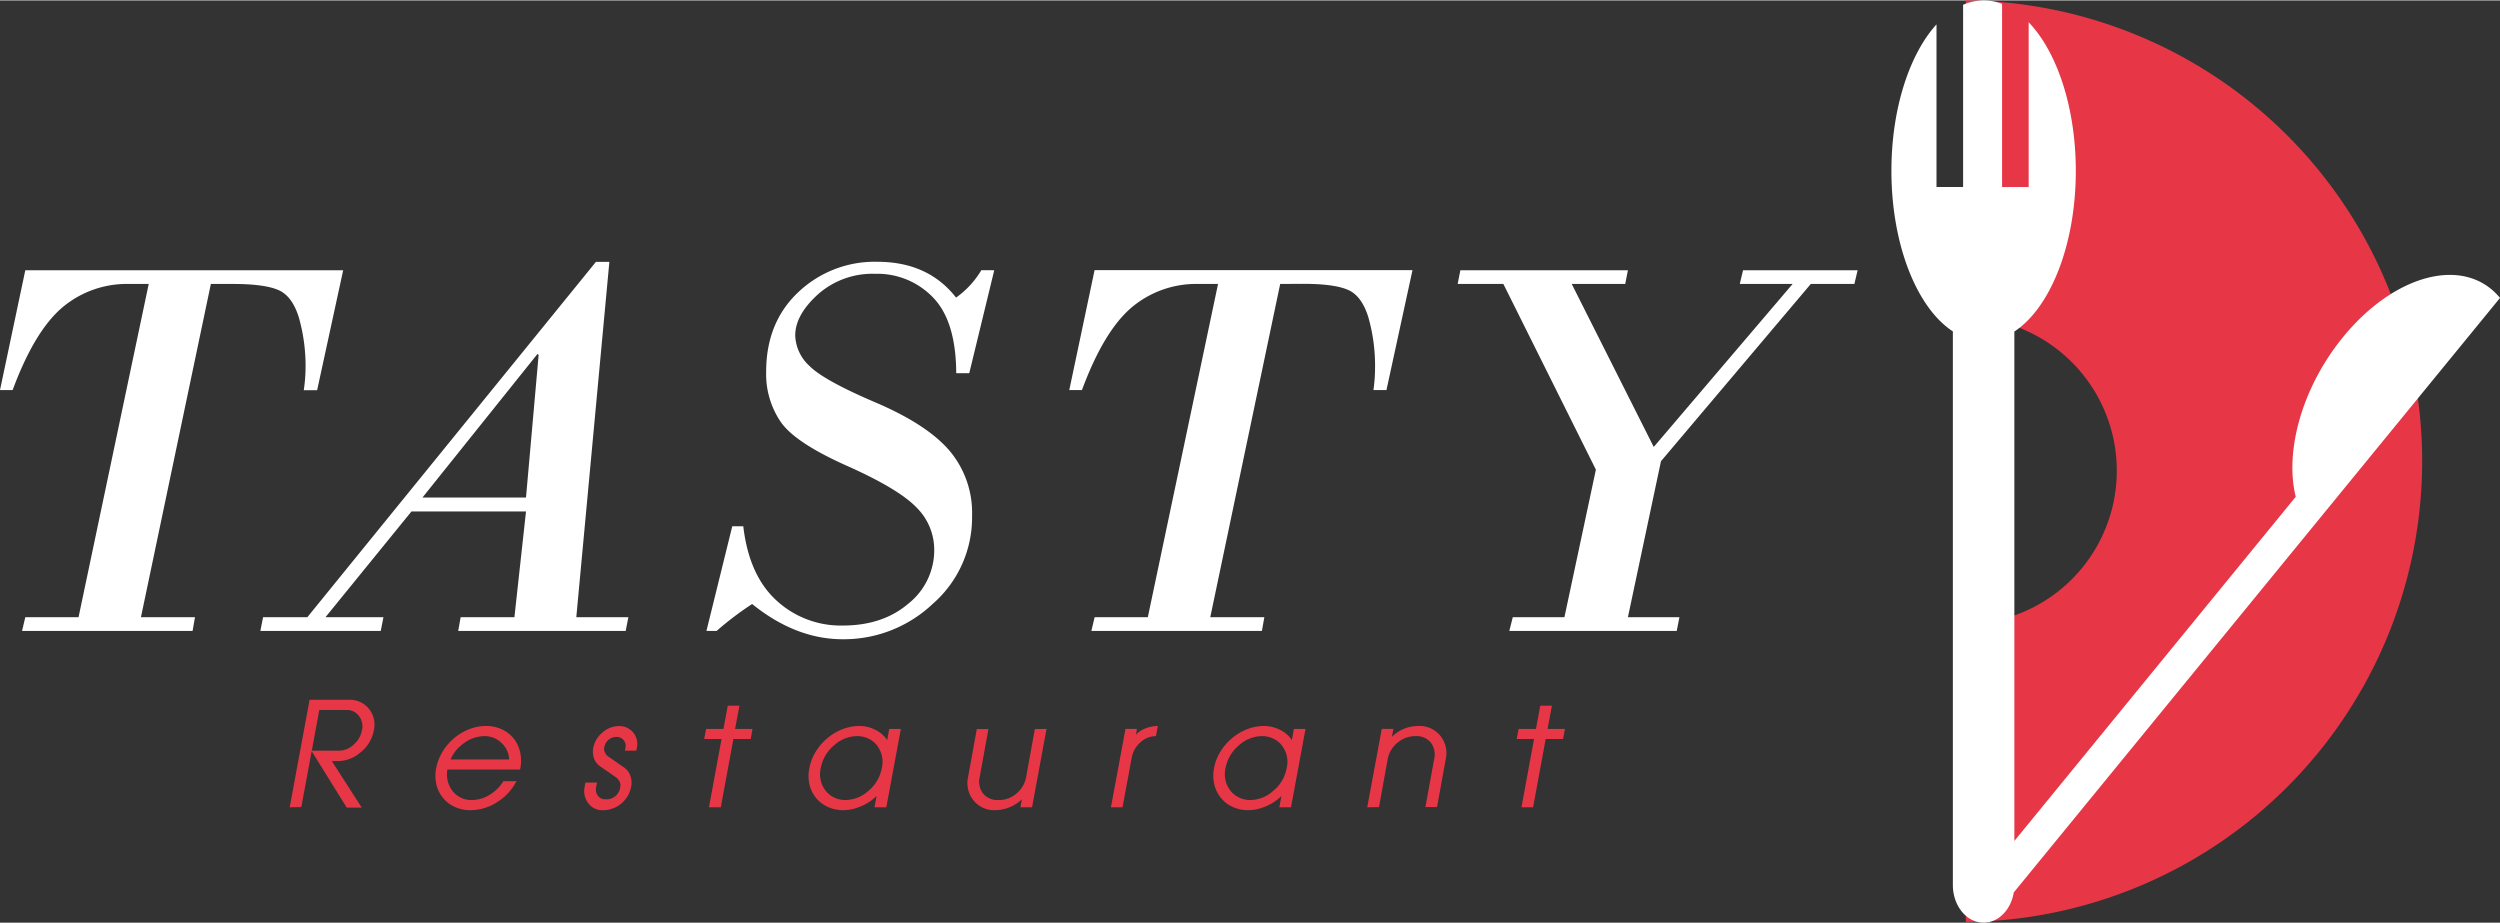
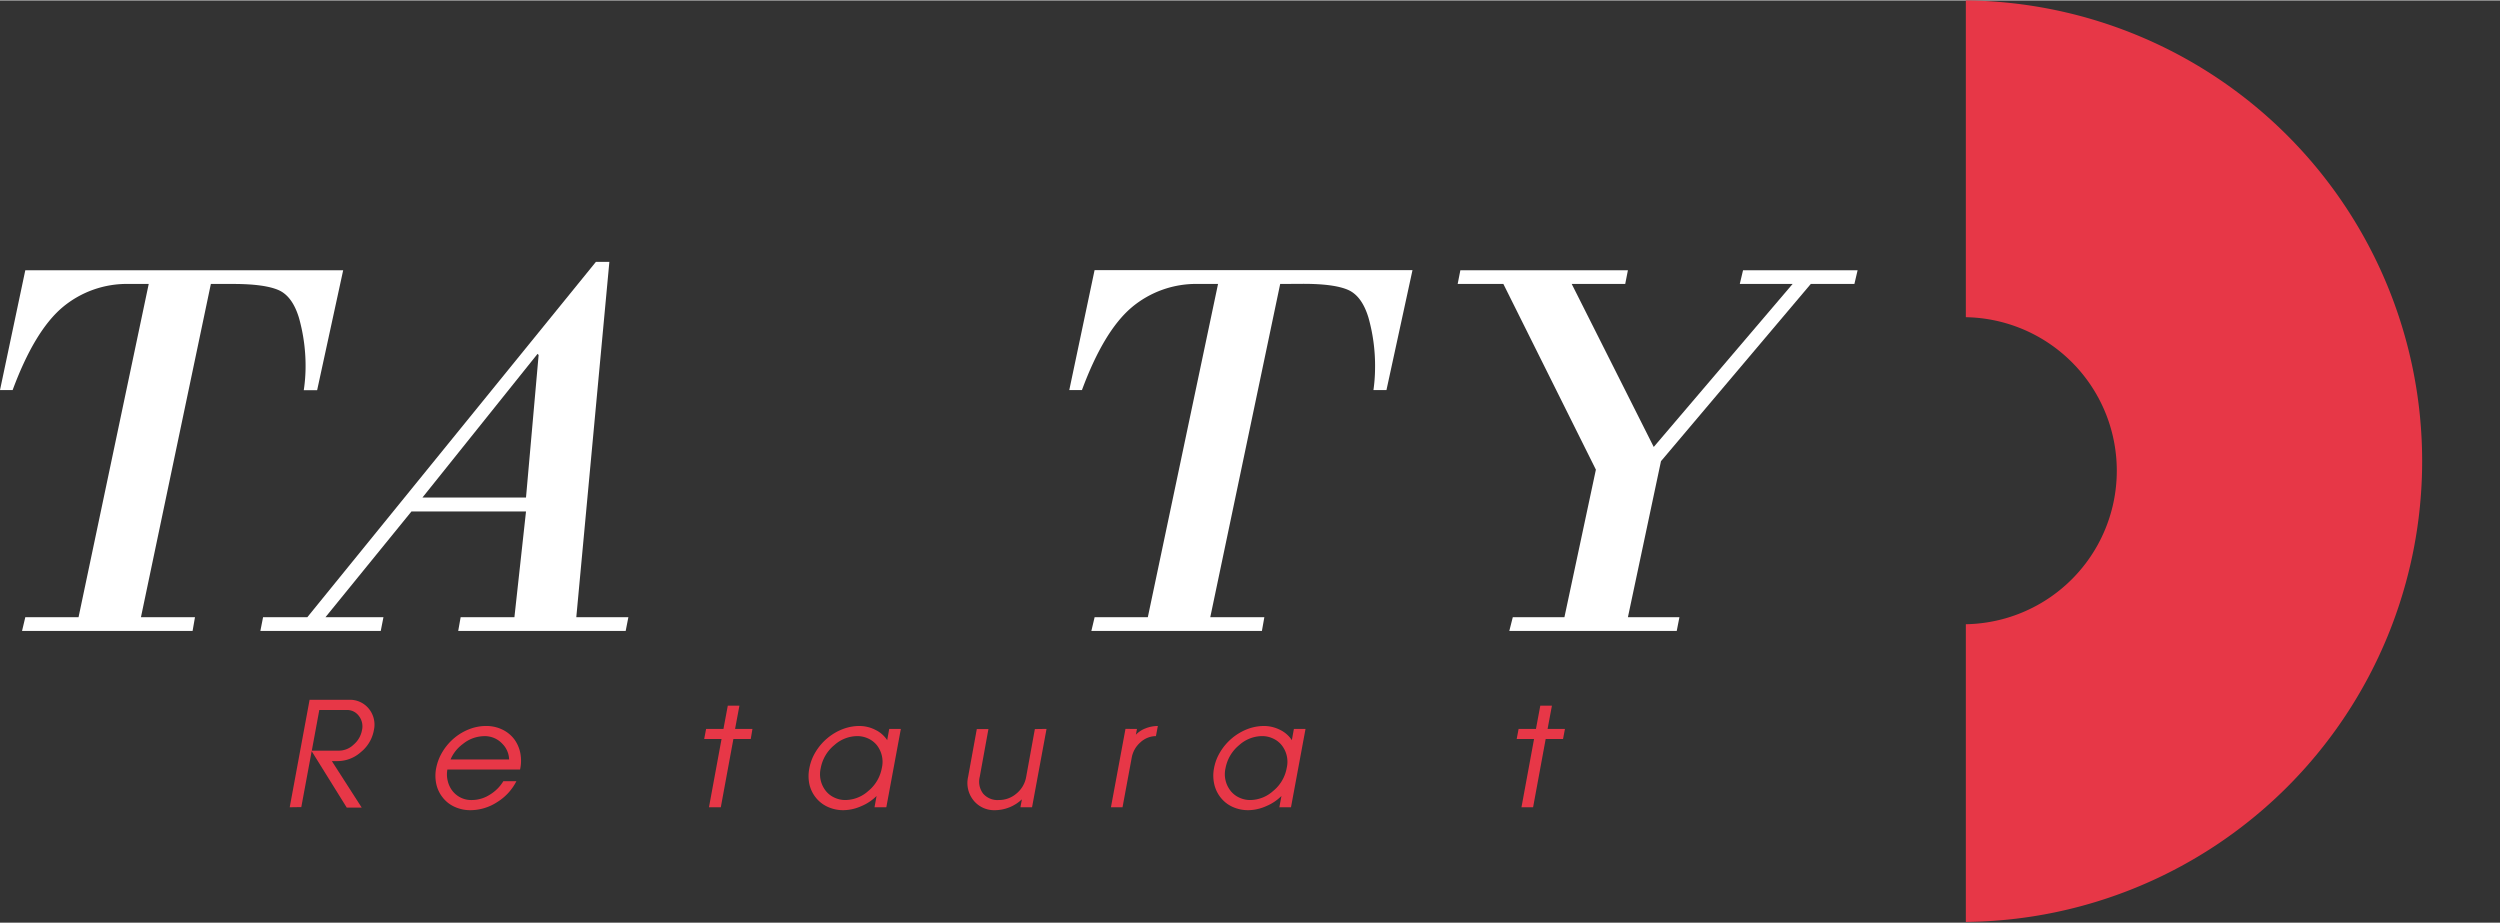
<svg xmlns="http://www.w3.org/2000/svg" id="Ebene_1" data-name="Ebene 1" viewBox="0 0 576.09 212.52" width="325" height="120">
  <rect x="0" y="0" width="576.09" height="212.52" fill="#333333" stroke="none" />
  <defs>
    <style>.cls-1{fill:#fff;}.cls-2{fill:#e73747;}</style>
  </defs>
  <path class="cls-1" d="M48.59,65.34,32.48,142.13H44.93l-.55,3.16H5.08l.75-3.16H18.1L34.27,65.34H29.81a23.06,23.06,0,0,0-15.49,5.45q-6.39,5.46-11.41,19H0L5.83,62.18H79.08l-6,27.64H70A37.07,37.07,0,0,0,70.41,85a41,41,0,0,0-1.52-11.86q-1.52-5-4.71-6.39T53.92,65.34Z" />
  <path class="cls-1" d="M121.21,117.77H94.81L75,142.13H88.36l-.62,3.16H60l.62-3.16H70.82l66.5-81.88h3.1l-7.62,81.88h12l-.62,3.16H105.59l.56-3.16h12.39Zm-23.86-3.22h23.86l2.91-32.85-.25-.25Z" />
-   <path class="cls-1" d="M229.11,62.18l-5.76,23.73h-3q-.06-12-5.33-17.44A17.77,17.77,0,0,0,201.65,63a18.91,18.91,0,0,0-13.17,4.74q-5.23,4.75-5.23,9.46a9.91,9.91,0,0,0,3.25,7q3.25,3.32,15.22,8.43t17.13,11.19A22.21,22.21,0,0,1,224,118.76a26.39,26.39,0,0,1-9,20.24,29.83,29.83,0,0,1-20.79,8.21q-10.84,0-20.89-8.12a72.71,72.71,0,0,0-8.18,6.2h-2.35l5.95-24.11h2.54q1.31,11.28,7.62,17.07a21.83,21.83,0,0,0,15.31,5.8q9.24,0,15.15-5.08a15.69,15.69,0,0,0,5.92-12.34,13.71,13.71,0,0,0-4.15-9.85q-4.15-4.27-16-9.55T179.93,97.16a19.58,19.58,0,0,1-3.38-11.56q0-11.4,7.41-18.37a25.54,25.54,0,0,1,18.19-7q11.72,0,18.16,8.25a20.81,20.81,0,0,0,5.83-6.32Z" />
  <path class="cls-1" d="M295,65.34l-16.11,76.79h12.46l-.56,3.16h-39.3l.75-3.16H264.5l16.18-76.79h-4.47a23.06,23.06,0,0,0-15.49,5.45q-6.39,5.46-11.4,19H246.4l5.83-27.64h73.26l-6,27.64h-3a36.87,36.87,0,0,0,.37-4.84,41,41,0,0,0-1.52-11.86q-1.52-5-4.71-6.39t-10.26-1.39Z" />
  <path class="cls-1" d="M381.08,102.9l32-37.56H400.91l.75-3.16h26.4l-.74,3.16H417.27l-34.52,40.84-7.62,35.95H387l-.62,3.16H347.8l.8-3.16h11.9l7.25-34L346.43,65.34H335.9l.62-3.16h38.61l-.62,3.16H362.18Z" />
  <path class="cls-2" d="M66.76,185.93l4.58-24.76h9A5.58,5.58,0,0,1,85,163.23a5.8,5.8,0,0,1,1.14,5,8.39,8.39,0,0,1-3,5,8.09,8.09,0,0,1-5.34,2.06H76.47l6.88,10.71H79.9L71.82,173l-2.39,12.89Zm6.82-22.42-1.73,9.37H78.2a4.89,4.89,0,0,0,3.28-1.38,5.69,5.69,0,0,0,1.93-3.31,3.91,3.91,0,0,0-.78-3.39,3.35,3.35,0,0,0-2.7-1.29Z" />
  <path class="cls-2" d="M119,179.92a12.07,12.07,0,0,1-4.45,4.83,11.35,11.35,0,0,1-6.14,1.85,8.6,8.6,0,0,1-3.6-.75,7.24,7.24,0,0,1-2.76-2.13,7.58,7.58,0,0,1-1.52-3.18,9.06,9.06,0,0,1,0-3.74,11.54,11.54,0,0,1,1.49-3.74,12.64,12.64,0,0,1,2.74-3.15,12.22,12.22,0,0,1,3.6-2.06,10.55,10.55,0,0,1,3.88-.65,8.39,8.39,0,0,1,3.55.84,7.49,7.49,0,0,1,2.71,2.21,8,8,0,0,1,1.41,3.24,9.32,9.32,0,0,1-.07,3.75H103.09a6.24,6.24,0,0,0,.06,2.51,6,6,0,0,0,1,2.26,5.48,5.48,0,0,0,4.63,2.25,7.71,7.71,0,0,0,4.06-1.21,9.25,9.25,0,0,0,3.15-3.13Zm-1.68-5a5.33,5.33,0,0,0-1.52-3.58,5.51,5.51,0,0,0-4.23-1.8,7.92,7.92,0,0,0-4.9,1.8,8.59,8.59,0,0,0-2.85,3.58Z" />
-   <path class="cls-2" d="M137.37,181.24a2.51,2.51,0,0,0,.38,2,2,2,0,0,0,1.72.85,3.19,3.19,0,0,0,3.47-2.87,2,2,0,0,0-.18-1.23,2.77,2.77,0,0,0-.87-1l-3.56-2.48a3.74,3.74,0,0,1-1.44-1.83,4.57,4.57,0,0,1-.18-2.45,6,6,0,0,1,2.13-3.53,5.7,5.7,0,0,1,3.77-1.48,4.11,4.11,0,0,1,4.15,5l-.13.67H144l.13-.67a2.1,2.1,0,0,0-.4-1.75,2,2,0,0,0-1.63-.75,2.76,2.76,0,0,0-1.87.66,3,3,0,0,0-1,1.81,1.8,1.8,0,0,0,.18,1.13,2.21,2.21,0,0,0,.75.91l3.57,2.48a3.9,3.9,0,0,1,1.52,1.93,4.74,4.74,0,0,1,.18,2.61,6.64,6.64,0,0,1-6.4,5.36,4.1,4.1,0,0,1-3.56-1.73,4.6,4.6,0,0,1-.75-3.63l.18-1h2.68Z" />
  <path class="cls-2" d="M163.37,185.93l2.9-15.73h-4l.44-2.33h4l1-5.36h2.68l-1,5.36h4L173,170.2h-4l-2.9,15.73Z" />
  <path class="cls-2" d="M201.52,185.93l.47-2.6a10.89,10.89,0,0,1-3.54,2.35,10.35,10.35,0,0,1-4.09.92,8.61,8.61,0,0,1-3.57-.74,7.41,7.41,0,0,1-2.75-2.1,7.6,7.6,0,0,1-1.53-3.15,9.06,9.06,0,0,1,0-3.71,11.08,11.08,0,0,1,1.43-3.72,12.73,12.73,0,0,1,2.68-3.14,12.49,12.49,0,0,1,3.55-2.11,10.64,10.64,0,0,1,3.85-.73,8.1,8.1,0,0,1,3.72.9,6.75,6.75,0,0,1,2.7,2.36l.47-2.59h2.68l-3.35,18.06Zm-4-16.4a8,8,0,0,0-5.24,2.06,8.91,8.91,0,0,0-3.15,5.31,6.17,6.17,0,0,0,1.19,5.29,5.39,5.39,0,0,0,2,1.53,5.88,5.88,0,0,0,2.5.54,8,8,0,0,0,5.25-2.07,8.86,8.86,0,0,0,3.13-5.29,6.22,6.22,0,0,0-1.17-5.31,5.56,5.56,0,0,0-2-1.52A5.93,5.93,0,0,0,197.53,169.53Z" />
  <path class="cls-2" d="M241.16,167.87l-3.34,18.06h-2.68l.34-1.83a9.15,9.15,0,0,1-6.15,2.5,6.1,6.1,0,0,1-5-2.26,6.37,6.37,0,0,1-1.24-5.43l2-11h2.68l-2,11a4.54,4.54,0,0,0,.77,3.86,4.35,4.35,0,0,0,3.59,1.49,6.17,6.17,0,0,0,4.12-1.51,6.37,6.37,0,0,0,2.22-3.84l2-11Z" />
  <path class="cls-2" d="M256,185.93l3.35-18.06H262l-.25,1.34a5.94,5.94,0,0,1,2.19-1.45,7.68,7.68,0,0,1,2.87-.56l-.44,2.33a5.33,5.33,0,0,0-3.59,1.45,6.09,6.09,0,0,0-2,3.57l-2.11,11.38Z" />
  <path class="cls-2" d="M294.81,185.93l.48-2.6a10.89,10.89,0,0,1-3.54,2.35,10.35,10.35,0,0,1-4.09.92,8.62,8.62,0,0,1-3.58-.74,7.37,7.37,0,0,1-2.74-2.1,7.6,7.6,0,0,1-1.53-3.15,8.89,8.89,0,0,1-.05-3.71,10.87,10.87,0,0,1,1.43-3.72,12.68,12.68,0,0,1,6.22-5.25,10.69,10.69,0,0,1,3.86-.73,8.16,8.16,0,0,1,3.72.9,6.75,6.75,0,0,1,2.7,2.36l.47-2.59h2.68l-3.35,18.06Zm-4-16.4a8,8,0,0,0-5.24,2.06,9,9,0,0,0-3.16,5.31,6.18,6.18,0,0,0,1.2,5.29,5.44,5.44,0,0,0,2,1.53,5.93,5.93,0,0,0,2.51.54,8,8,0,0,0,5.24-2.07,8.82,8.82,0,0,0,3.14-5.29,6.19,6.19,0,0,0-1.18-5.31,5.47,5.47,0,0,0-2-1.52A5.85,5.85,0,0,0,290.83,169.53Z" />
-   <path class="cls-2" d="M315.06,185.93l3.35-18.06h2.68l-.35,1.83a8.59,8.59,0,0,1,6.16-2.5,6.11,6.11,0,0,1,5,2.25,6.36,6.36,0,0,1,1.24,5.44l-2,11h-2.67l2-11a4.58,4.58,0,0,0-.76-3.87,4.22,4.22,0,0,0-3.49-1.49,6.35,6.35,0,0,0-4.17,1.51,6.28,6.28,0,0,0-2.28,3.85l-2,11Z" />
  <path class="cls-2" d="M350.6,185.93l2.9-15.73h-4l.44-2.33h4l1-5.36h2.68l-1,5.36h4l-.44,2.33h-4l-2.9,15.73Z" />
  <path class="cls-2" d="M453,73V0a106.18,106.18,0,0,1,0,212.35v-68.6A35.38,35.38,0,0,0,453,73Z" />
-   <path class="cls-1" d="M539.93,77.52h0ZM458.26,212.4l.09.12.14-.17c2.79-.68,5-3.37,5.55-6.79l112.05-137c-8-9.73-24.14-5.7-36.15,9-9.47,11.58-13.52,26.33-10.92,36.82l-64.84,79.31V76.3c8.25-5.4,14.16-19.93,14.16-37,0-14.71-4.38-27.53-10.86-34.26V43h-6.13V.79A12,12,0,0,0,457.1,0a12.29,12.29,0,0,0-4.73,1V43h-6.13V5.52c-6.22,6.85-10.39,19.4-10.39,33.75,0,17.1,5.91,31.63,14.16,37V203.86c0,4.78,3.17,8.66,7.09,8.66A5.64,5.64,0,0,0,458.26,212.4Z" />
</svg>